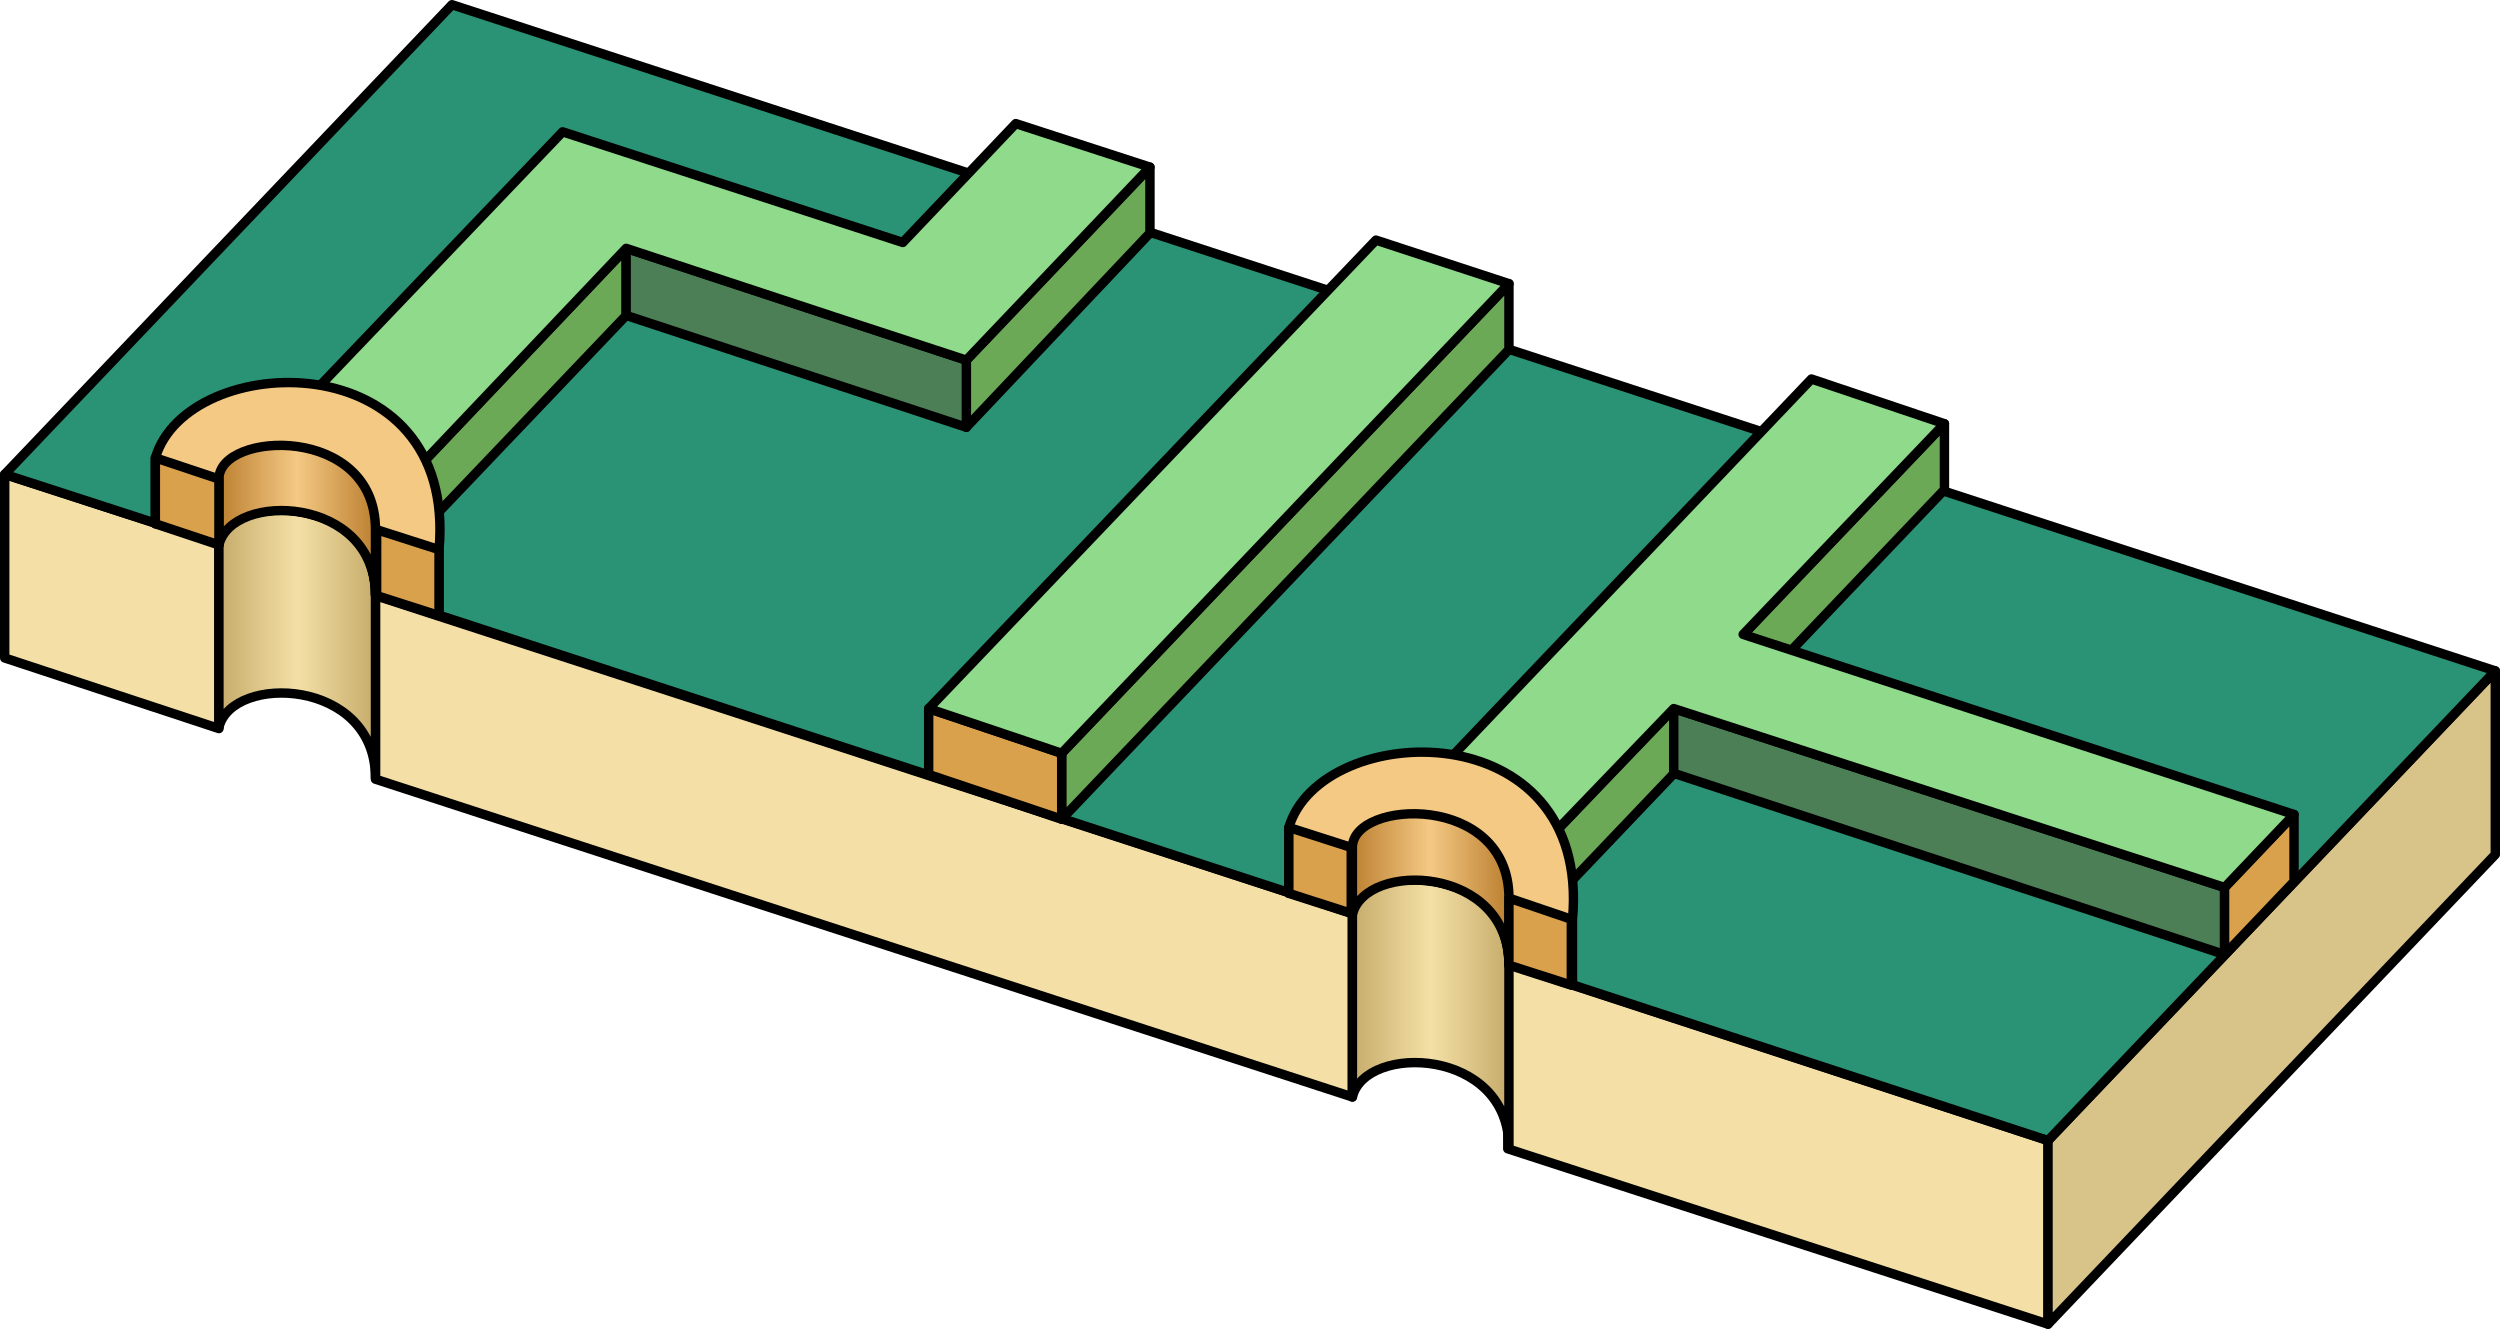
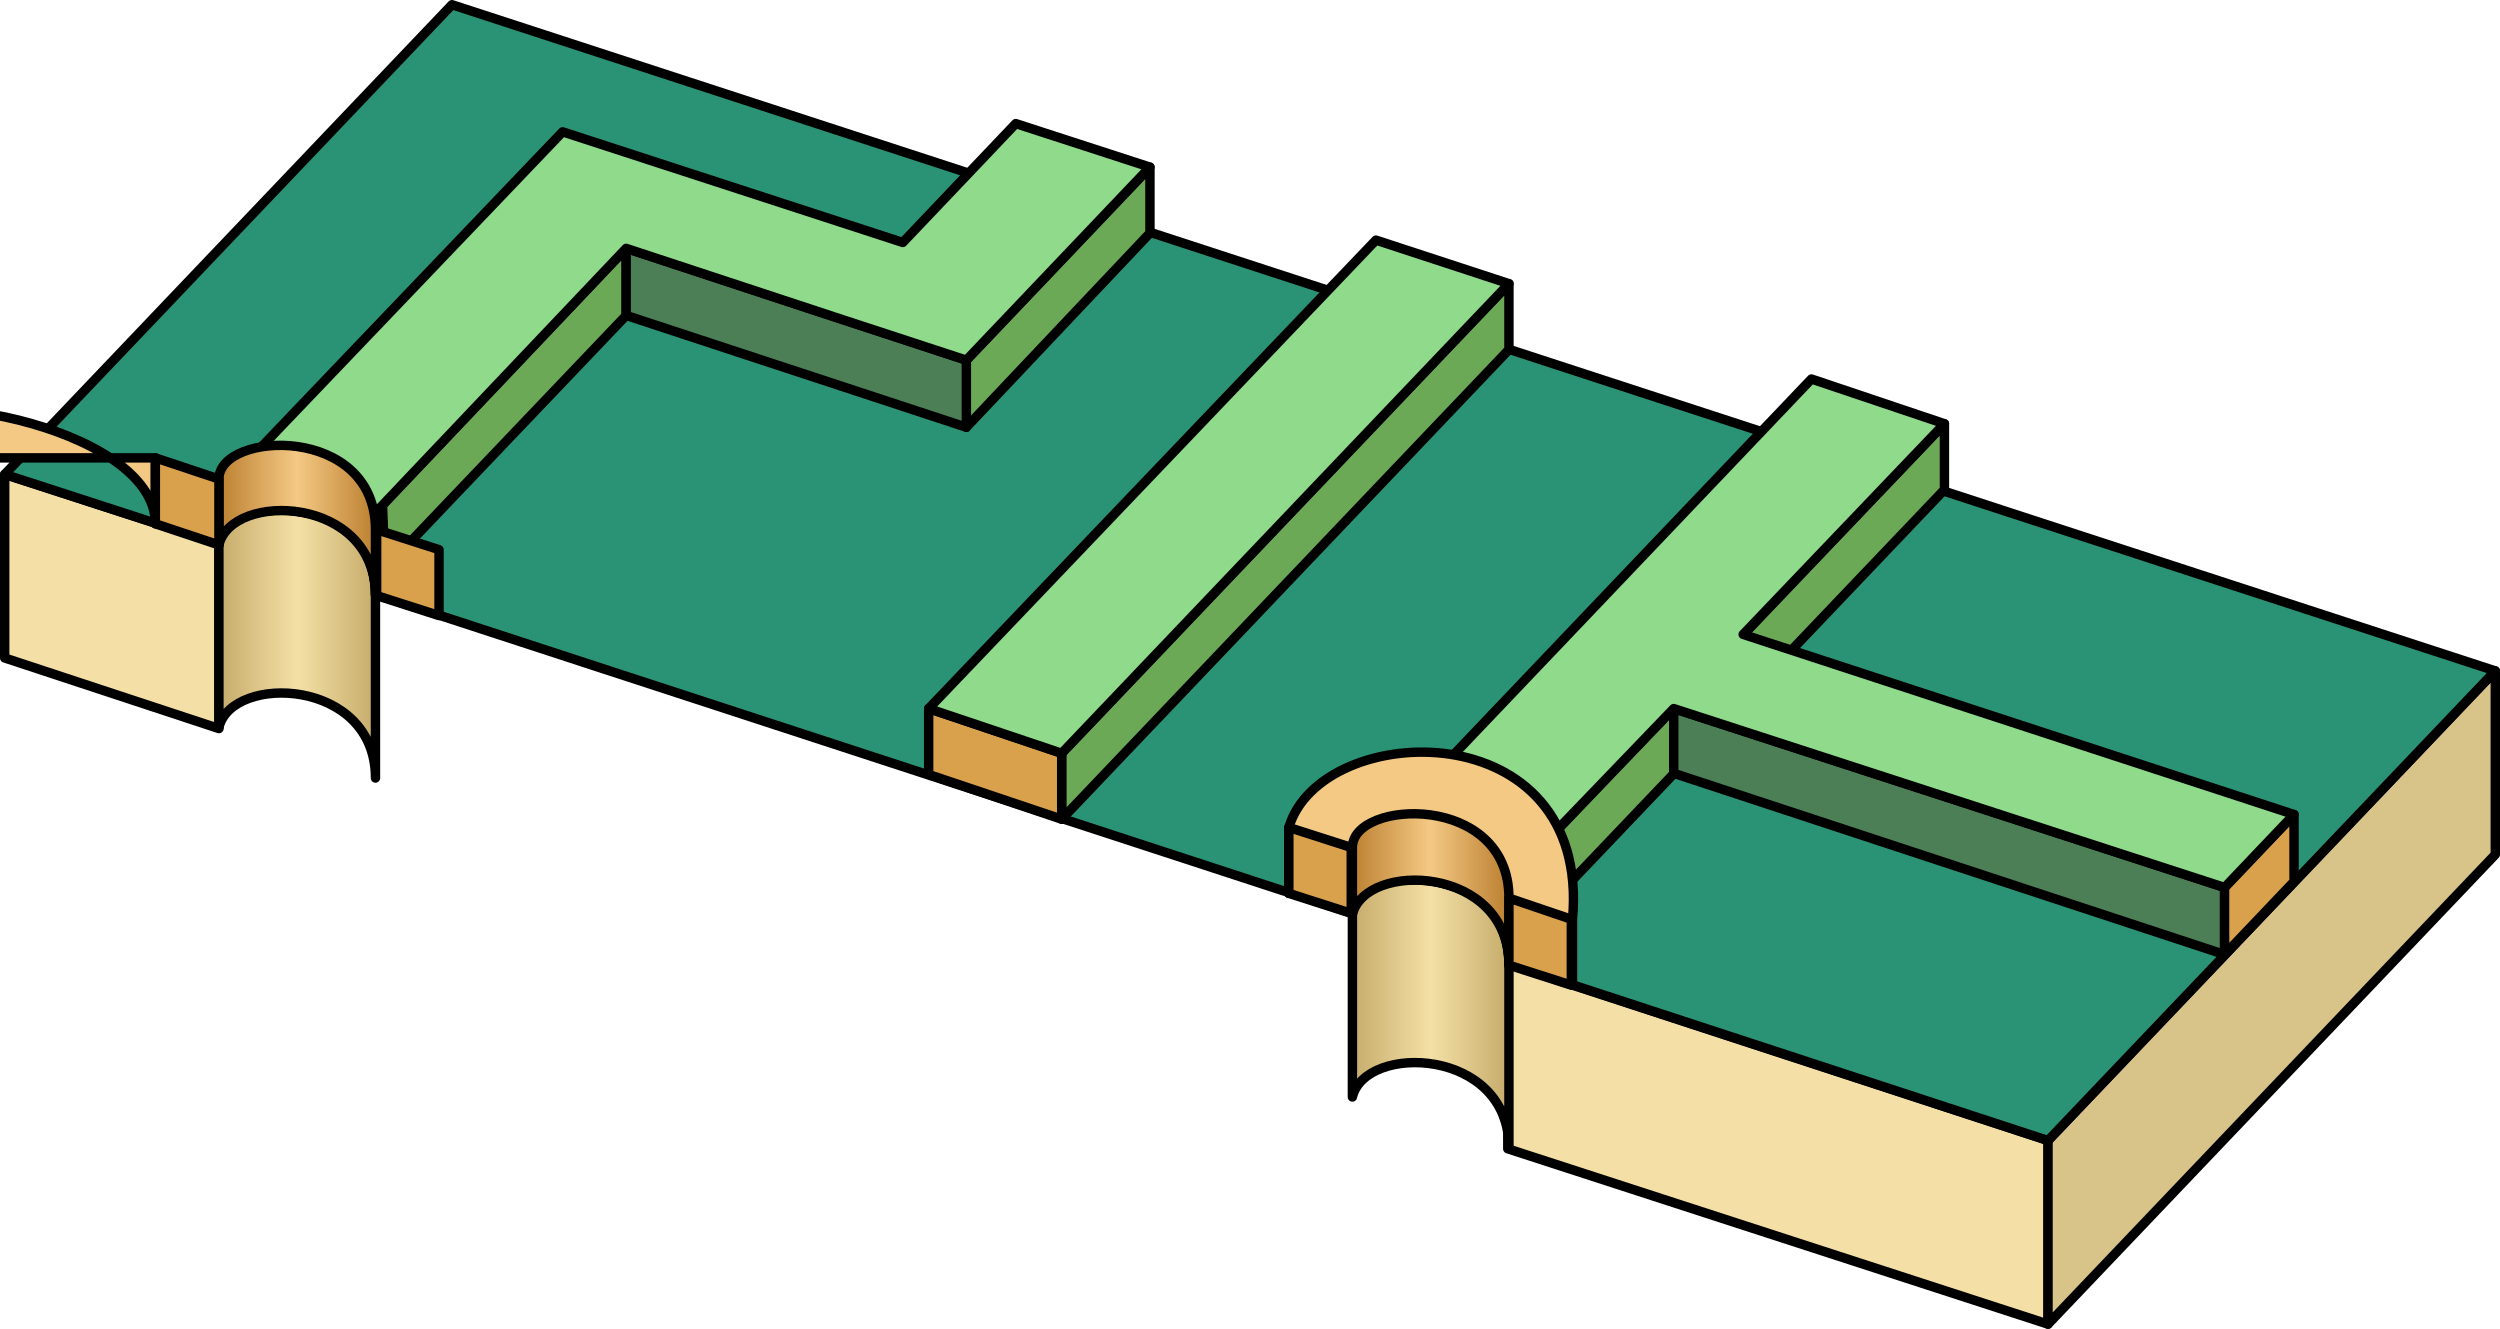
<svg xmlns="http://www.w3.org/2000/svg" version="1.1" id="Layer_1" x="0px" y="0px" width="212.4px" height="112.9px" viewBox="0 0 212.4 112.9" enable-background="new 0 0 212.4 112.9" xml:space="preserve">
  <g>
-     <polygon fill="#F4E0A6" stroke="#000000" stroke-width="0.8" stroke-linecap="round" stroke-linejoin="round" stroke-miterlimit="10" points="   31.9,66.2 114.9,93.2 114.9,77.6 31.9,50.6  " />
    <polygon fill="#F4E0A6" stroke="#000000" stroke-width="0.8" stroke-linecap="round" stroke-linejoin="round" stroke-miterlimit="10" points="   128.1,81.9 128.1,97.6 174,112.5 174,96.9  " />
    <polygon fill="#F4E0A6" stroke="#000000" stroke-width="0.8" stroke-linecap="round" stroke-linejoin="round" stroke-miterlimit="10" points="   18.6,46.2 0.4,40.3 0.4,55.9 18.6,61.9  " />
    <polygon fill="#D8C388" stroke="#000000" stroke-width="0.8" stroke-linecap="round" stroke-linejoin="round" stroke-miterlimit="10" points="   212,57 212,72.6 174,112.5 174,96.9  " />
  </g>
  <linearGradient id="SVGID_1_" gradientUnits="userSpaceOnUse" x1="114.9" y1="86.157" x2="128.15" y2="86.157">
    <stop offset="0" style="stop-color:#C6AC6B" />
    <stop offset="0.5" style="stop-color:#F4E0A6" />
    <stop offset="1" style="stop-color:#C6AC6B" />
  </linearGradient>
  <path fill="url(#SVGID_1_)" stroke="#000000" stroke-width="0.8" stroke-linecap="round" stroke-linejoin="round" stroke-miterlimit="10" d="  M114.9,77.6c0-4.1,13.3-4.7,13.3,4.3v15.6c0-8.5-12.2-8.9-13.3-4.3V77.6z" />
  <linearGradient id="SVGID_2_" gradientUnits="userSpaceOnUse" x1="18.65" y1="54.771" x2="31.9" y2="54.771">
    <stop offset="0" style="stop-color:#C6AC6B" />
    <stop offset="0.5" style="stop-color:#F4E0A6" />
    <stop offset="1" style="stop-color:#C6AC6B" />
  </linearGradient>
  <path fill="url(#SVGID_2_)" stroke="#000000" stroke-width="0.8" stroke-linecap="round" stroke-linejoin="round" stroke-miterlimit="10" d="  M18.6,46.2c0-4.1,13.3-4.7,13.3,4.3v15.6c0-8.5-12.2-8.9-13.3-4.3V46.2z" />
  <g>
    <path fill="#2B9375" stroke="#000000" stroke-width="0.8" stroke-linecap="round" stroke-linejoin="round" stroke-miterlimit="10" d="   M18.6,46.2c0-4.1,13.3-4.7,13.3,4.3v0l83,27.1c0-4.1,13.3-4.7,13.3,4.3L174,96.9L212,57L38.4,0.4l-38,39.9L18.6,46.2L18.6,46.2z" />
  </g>
  <polygon fill="#6CA956" stroke="#000000" stroke-width="0.8" stroke-linecap="round" stroke-linejoin="round" stroke-miterlimit="10" points="  128.2,24.1 128.2,29.7 90.2,69.6 90.2,64 " />
  <polygon fill="#DAA14C" stroke="#000000" stroke-width="0.8" stroke-linecap="round" stroke-linejoin="round" stroke-miterlimit="10" points="  90.2,64 90.2,69.6 78.9,65.8 78.9,60.2 " />
  <polygon fill="#8FDA8B" stroke="#000000" stroke-width="0.8" stroke-linecap="round" stroke-linejoin="round" stroke-miterlimit="10" points="  116.9,20.4 128.2,24.1 90.2,64 78.9,60.2 " />
  <polyline fill="#6CA956" stroke="#000000" stroke-width="0.8" stroke-linecap="round" stroke-linejoin="round" stroke-miterlimit="10" points="  128.8,74.2 128.9,79.7 165.2,41.6 165.2,36 128.8,74.2 " />
  <polygon fill="#4C7F56" stroke="#000000" stroke-width="0.8" stroke-linecap="round" stroke-linejoin="round" stroke-miterlimit="10" points="  142.2,60.2 142.2,65.7 189,81.1 189,75.4 " />
  <polygon fill="#DAA14C" stroke="#000000" stroke-width="0.8" stroke-linecap="round" stroke-linejoin="round" stroke-miterlimit="10" points="  189,75.4 189,81.1 194.9,74.9 194.9,69.2 " />
  <polygon fill="#8FDA8B" stroke="#000000" stroke-width="0.8" stroke-linecap="round" stroke-linejoin="round" stroke-miterlimit="10" points="  194.9,69.2 148.1,53.9 165.2,36 153.9,32.2 115.9,72.1 127.2,75.8 142.2,60.2 189,75.4 " />
  <path fill="#F4C984" stroke="#000000" stroke-width="0.8" stroke-linecap="round" stroke-linejoin="round" stroke-miterlimit="10" d="  M109.5,70.3c2.7-9.2,25.7-10,24.1,7.8v5.6c0-8.5-23-12.4-24.1-7.8V70.3z" />
  <linearGradient id="SVGID_3_" gradientUnits="userSpaceOnUse" x1="114.858" y1="75.567" x2="128.108" y2="75.567">
    <stop offset="0" style="stop-color:#BC8031" />
    <stop offset="0.5" style="stop-color:#F4C984" />
    <stop offset="1" style="stop-color:#BC8031" />
  </linearGradient>
  <path fill="url(#SVGID_3_)" stroke="#000000" stroke-width="0.8" stroke-linecap="round" stroke-linejoin="round" stroke-miterlimit="10" d="  M114.9,72c0-4.1,13.3-4.7,13.3,4.3V82c0-8.5-12.2-8.9-13.3-4.3V72z" />
  <polygon fill="#DAA14C" stroke="#000000" stroke-width="0.8" stroke-linecap="round" stroke-linejoin="round" stroke-miterlimit="10" points="  114.8,72 114.8,77.6 109.5,75.9 109.5,70.3 " />
  <polygon fill="#DAA14C" stroke="#000000" stroke-width="0.8" stroke-linecap="round" stroke-linejoin="round" stroke-miterlimit="10" points="  133.5,78.1 133.5,83.7 128.2,82 128.2,76.3 " />
  <polyline fill="#6CA956" stroke="#000000" stroke-width="0.8" stroke-linecap="round" stroke-linejoin="round" stroke-miterlimit="10" points="  32.5,42.9 32.7,48.3 53.2,26.8 53.2,21.1 32.5,42.9 " />
  <polyline fill="#6CA956" stroke="#000000" stroke-width="0.8" stroke-linecap="round" stroke-linejoin="round" stroke-miterlimit="10" points="  82.1,30.6 82.1,36.3 97.7,19.8 97.7,14.2 82.1,30.6 " />
  <polygon fill="#4C7F56" stroke="#000000" stroke-width="0.8" stroke-linecap="round" stroke-linejoin="round" stroke-miterlimit="10" points="  53.2,21.1 53.2,26.8 82.1,36.3 82.1,30.6 " />
  <polygon fill="#8FDA8B" stroke="#000000" stroke-width="0.8" stroke-linecap="round" stroke-linejoin="round" stroke-miterlimit="10" points="  86.3,10.5 76.7,20.6 47.8,11.2 19.6,40.7 31,44.5 53.2,21.1 70.8,26.9 70.8,26.9 82.1,30.6 97.7,14.2 " />
-   <path fill="#F4C984" stroke="#000000" stroke-width="0.8" stroke-linecap="round" stroke-linejoin="round" stroke-miterlimit="10" d="  M13.2,38.9c2.7-9.2,25.7-10,24.1,7.8v5.6c0-8.5-23-12.4-24.1-7.8V38.9z" />
+   <path fill="#F4C984" stroke="#000000" stroke-width="0.8" stroke-linecap="round" stroke-linejoin="round" stroke-miterlimit="10" d="  M13.2,38.9v5.6c0-8.5-23-12.4-24.1-7.8V38.9z" />
  <linearGradient id="SVGID_4_" gradientUnits="userSpaceOnUse" x1="18.608" y1="44.191" x2="31.858" y2="44.191">
    <stop offset="0" style="stop-color:#BC8031" />
    <stop offset="0.5" style="stop-color:#F4C984" />
    <stop offset="1" style="stop-color:#BC8031" />
  </linearGradient>
  <path fill="url(#SVGID_4_)" stroke="#000000" stroke-width="0.8" stroke-linecap="round" stroke-linejoin="round" stroke-miterlimit="10" d="  M18.6,40.7c0-4.1,13.3-4.7,13.3,4.3v5.6c0-8.5-12.2-8.9-13.3-4.3V40.7z" />
  <polygon fill="#DAA14C" stroke="#000000" stroke-width="0.8" stroke-linecap="round" stroke-linejoin="round" stroke-miterlimit="10" points="  18.6,40.7 18.6,46.3 13.2,44.5 13.2,38.9 " />
  <polygon fill="#DAA14C" stroke="#000000" stroke-width="0.8" stroke-linecap="round" stroke-linejoin="round" stroke-miterlimit="10" points="  37.3,46.7 37.3,52.3 32,50.6 32,45 " />
</svg>